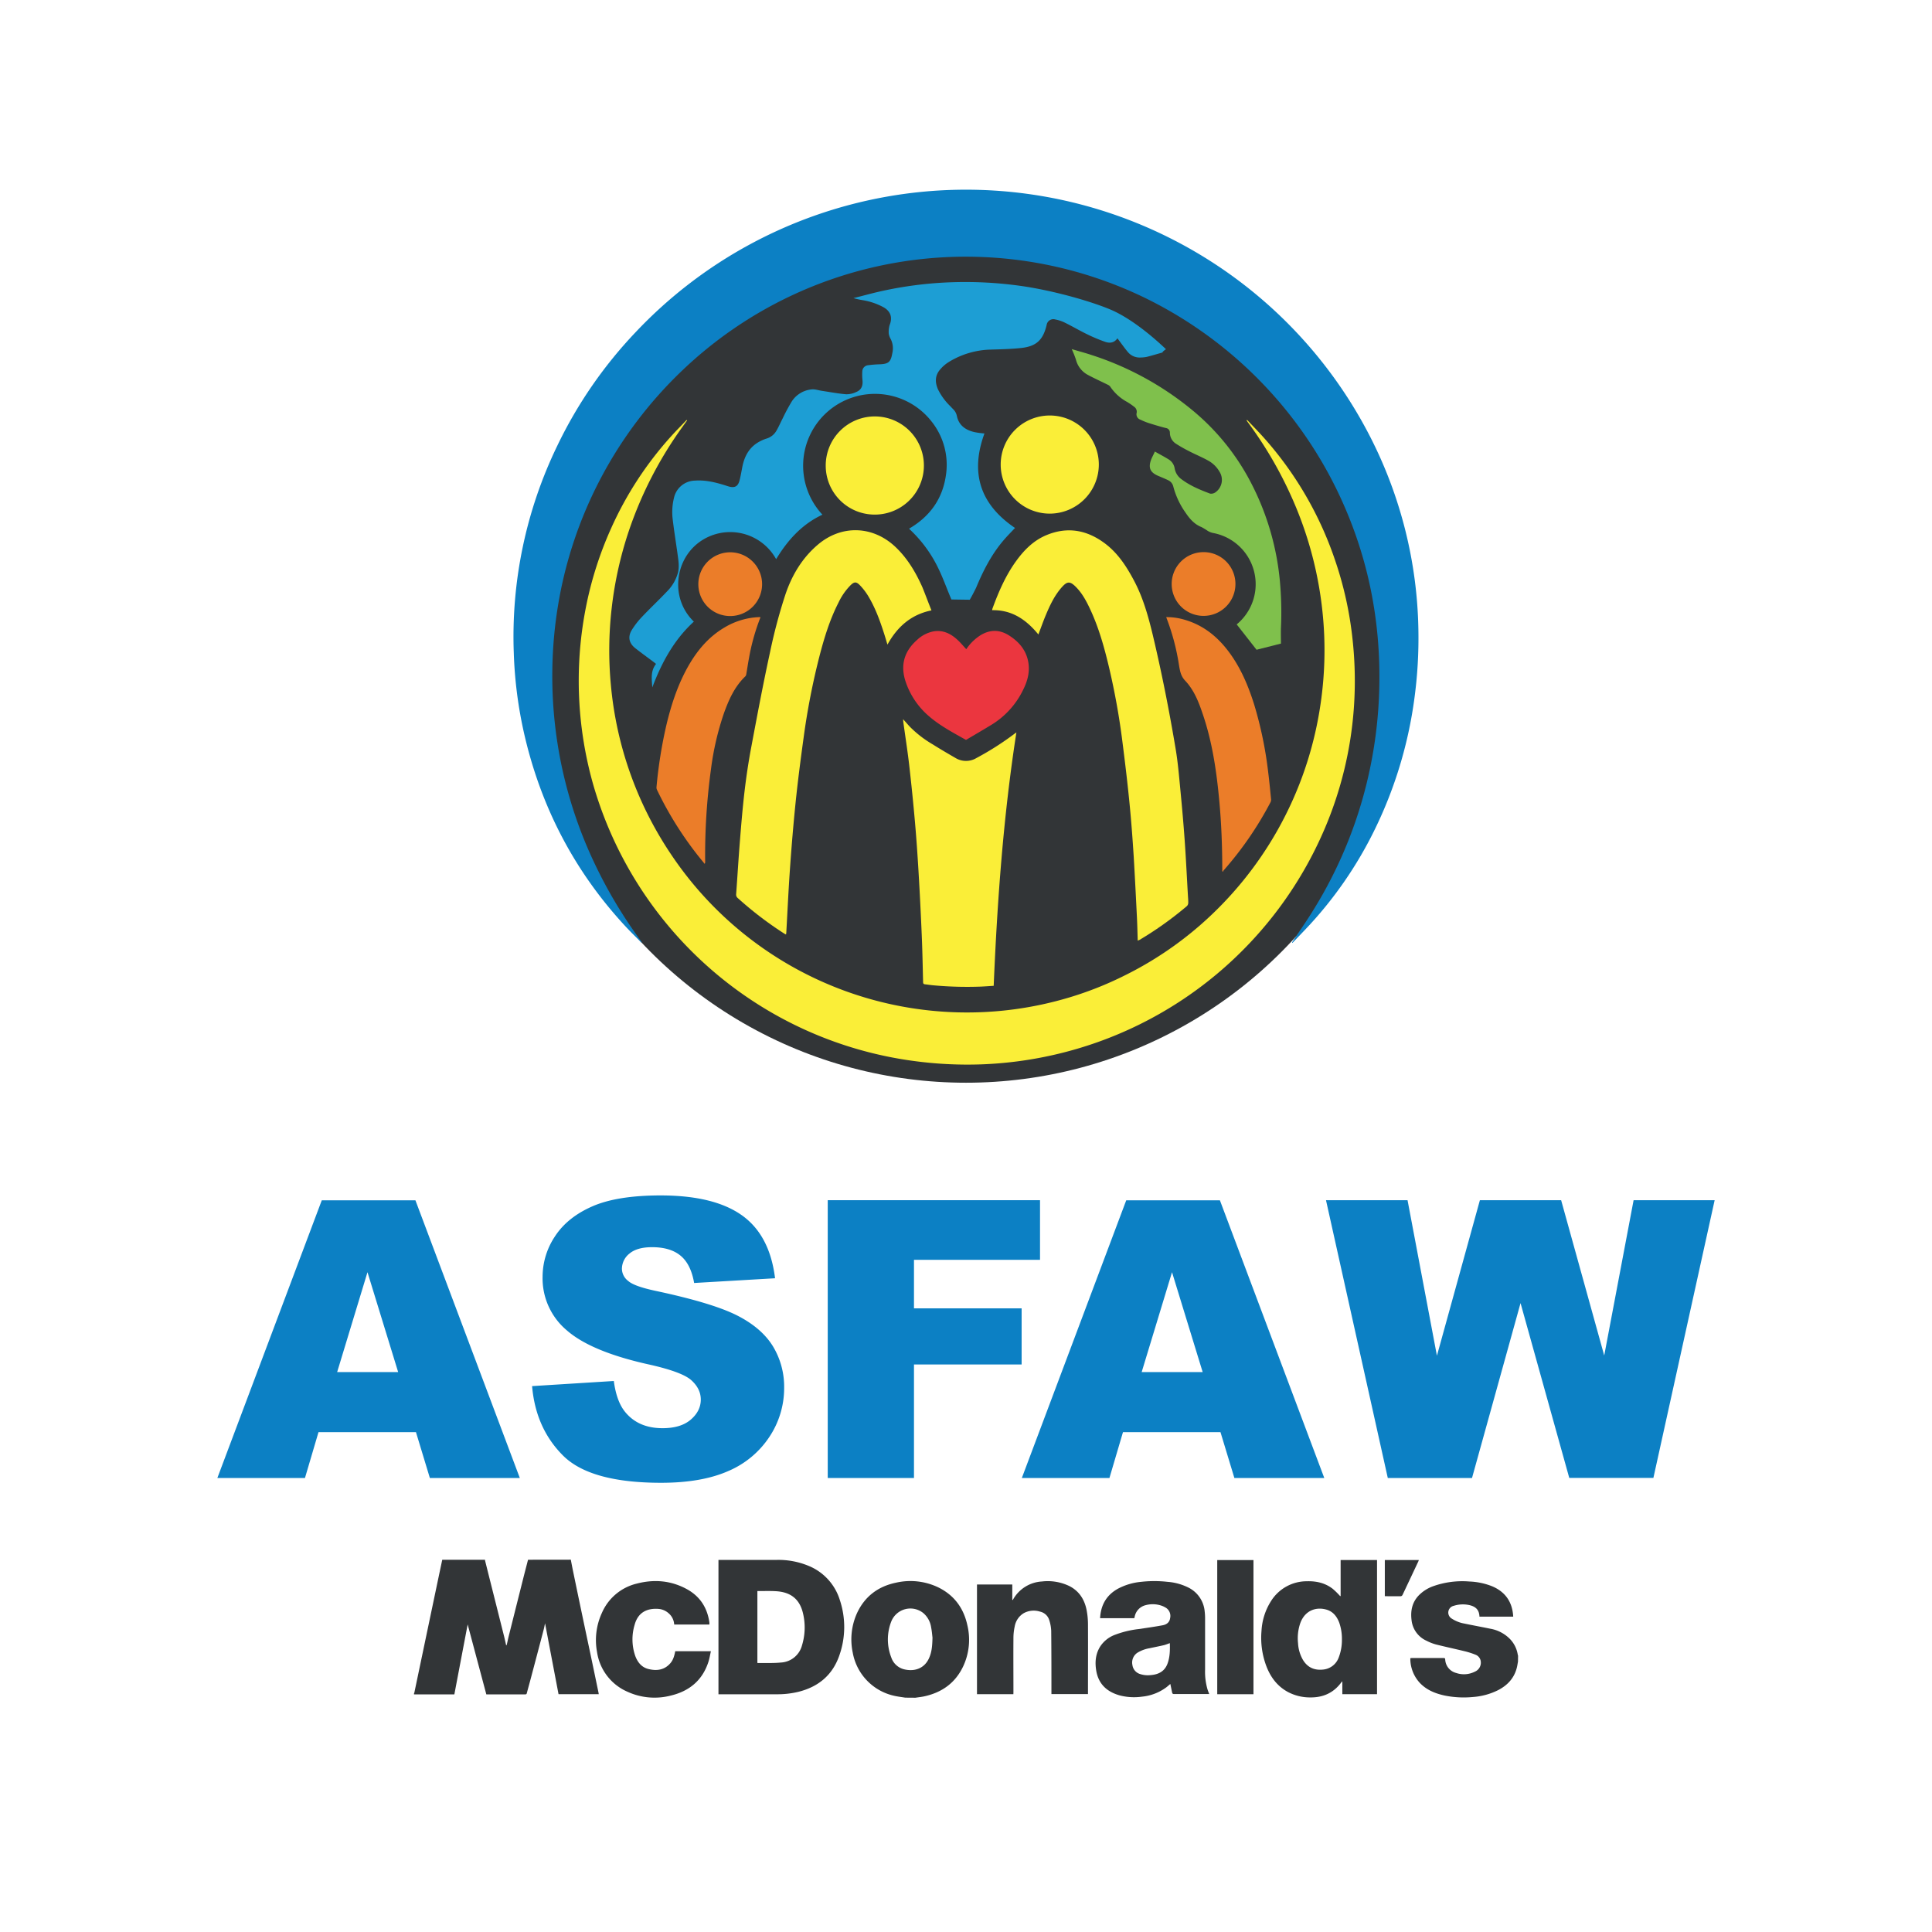
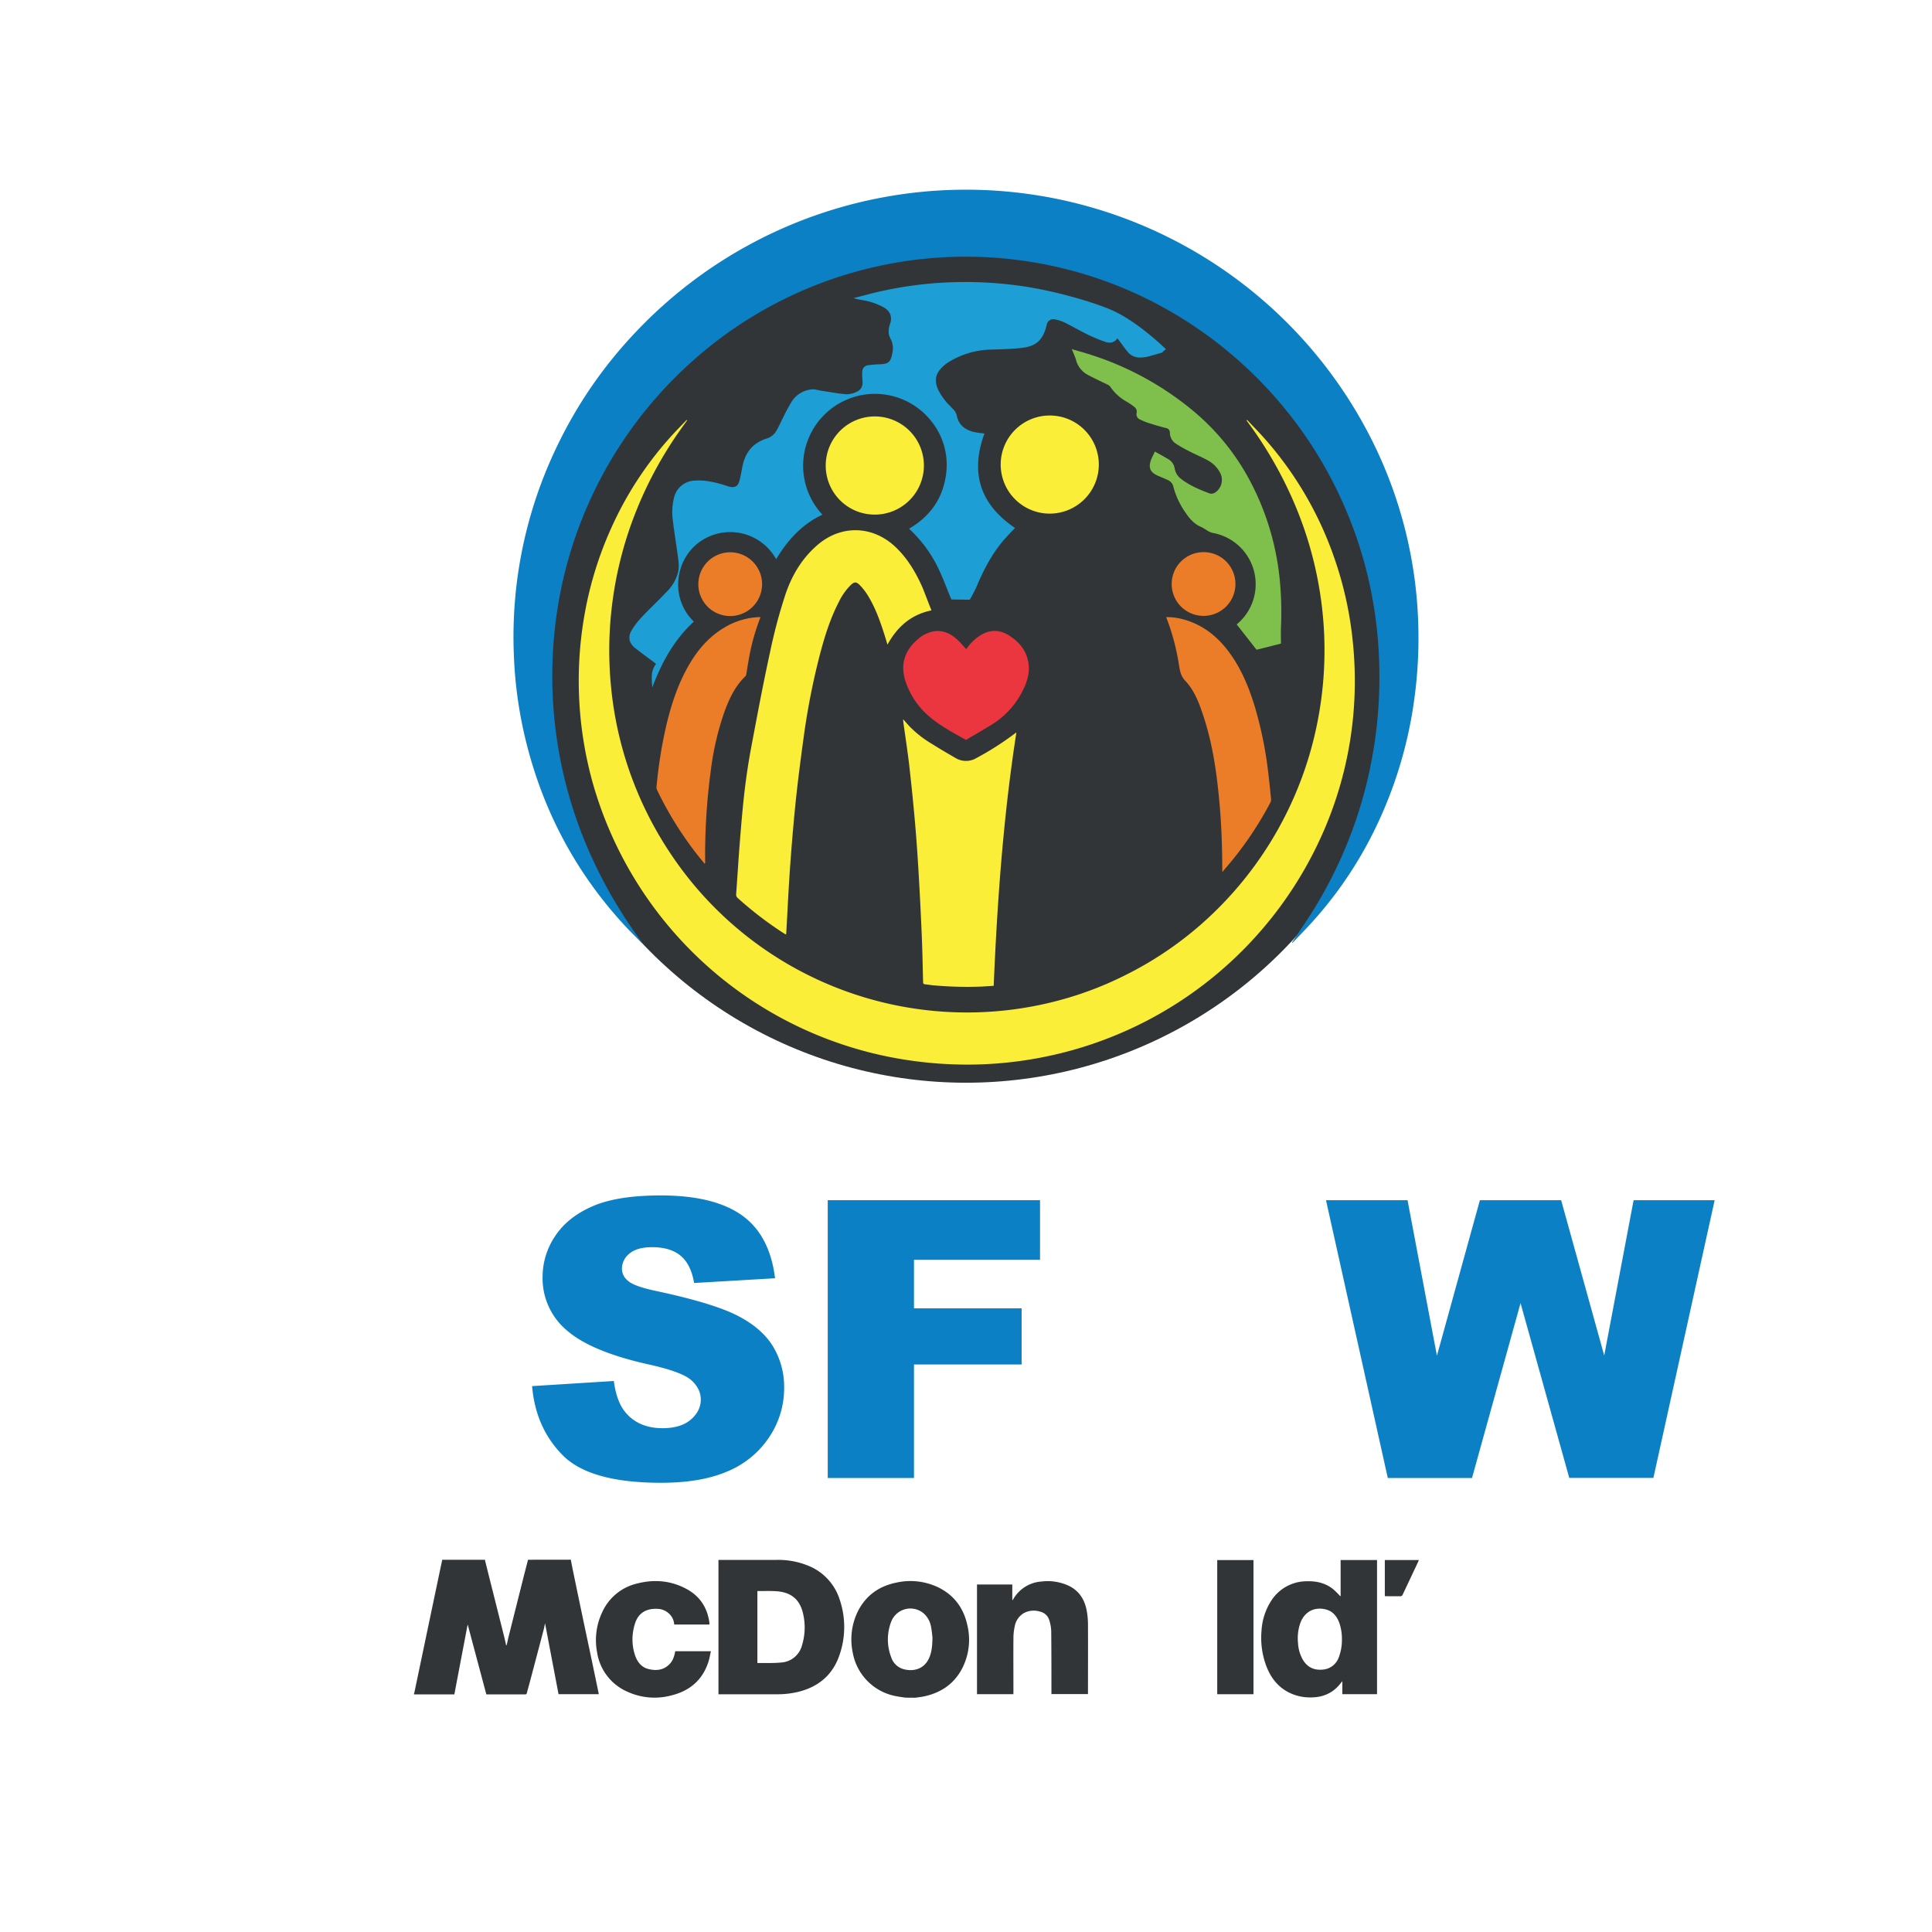
<svg xmlns="http://www.w3.org/2000/svg" id="Livello_1" data-name="Livello 1" viewBox="0 0 960 960">
  <defs>
    <style>.cls-1{fill:#0c80c4;}.cls-2{fill:#323537;}.cls-3{fill:#faee38;}.cls-4{fill:#1d9ed4;}.cls-5{fill:#7fc04c;}.cls-6{fill:#eb7d29;}.cls-7{fill:#eb363f;}</style>
  </defs>
-   <path class="cls-1" d="M206.69,711.63H158.26l-6.73,22.79H108l51.89-138h46.53l51.88,138H213.6Zm-8.85-29.85L182.6,632.15l-15.07,49.63Z" />
  <path class="cls-1" d="M264.39,688.75,305,686.21q1.32,9.88,5.37,15.06,6.58,8.38,18.83,8.39,9.13,0,14.08-4.29c3.3-2.85,4.94-6.17,4.94-9.93q0-5.37-4.7-9.61t-21.85-8q-28.06-6.32-40-16.77a33.7,33.7,0,0,1-12.06-26.65,36.21,36.21,0,0,1,6.17-20.1q6.17-9.46,18.55-14.88T328.24,594q26.46,0,40.35,9.84t16.53,31.32l-40.21,2.35q-1.61-9.32-6.73-13.56T324,619.72q-7.44,0-11.2,3.16a9.67,9.67,0,0,0-3.77,7.67,7.68,7.68,0,0,0,3.11,5.94q3,2.73,14.31,5.08,28,6,40.07,12.2t17.61,15.3a38.82,38.82,0,0,1,5.51,20.43A43.75,43.75,0,0,1,382.29,714a46,46,0,0,1-20.52,17q-13.18,5.79-33.25,5.79-35.22,0-48.78-13.56T264.39,688.75Z" />
  <path class="cls-1" d="M411.3,596.37H516.78V626H454.15v24.11h53.49V678H454.15v56.41H411.3Z" />
-   <path class="cls-1" d="M606.45,711.63H558l-6.73,22.79H507.74l51.88-138h46.54l51.87,138H613.36Zm-8.85-29.85-15.23-49.63-15.08,49.63Z" />
  <path class="cls-1" d="M658.88,596.37H699.4L714,673.65l21.35-77.28h40.37l21.41,77.18,14.6-77.18H852l-30.44,138H779.76L755.55,647.5l-24.12,86.92H689.59Z" />
  <path class="cls-2" d="M283.63,775c.41,2.1.8,4.2,1.24,6.29q4,19.35,8.11,38.68,2.24,10.6,4.44,21.22c0,.19.07.38.11.63h-20q-3.35-17.57-6.7-35.23c-.21,1-.38,2-.64,3q-3.32,12.66-6.68,25.3c-.57,2.15-1.18,4.29-1.74,6.44-.11.42-.27.59-.72.59H241.65l-9.27-34.75c-2.13,11.19-4.37,22.94-6.61,34.75H205.72v-.5a1.69,1.69,0,0,0,.17-.36q2.63-12.56,5.26-25.11l6.6-31.46c.66-3.15,1.34-6.3,2-9.45H241a3.68,3.68,0,0,0,.07.58l2,8q3.69,14.64,7.36,29.26c.39,1.57.73,3.16,1.09,4.74a1,1,0,0,0,.33-.54c.31-1.33.58-2.66.91-4q3.59-14.31,7.19-28.61c.79-3.15,1.62-6.29,2.43-9.44Z" />
  <path class="cls-2" d="M449.82,843.55c-1.7-.27-3.41-.47-5.09-.83a26.81,26.81,0,0,1-21-21.5,31.75,31.75,0,0,1,2.05-19.52c3.86-8.42,10.52-13.44,19.51-15.29a32,32,0,0,1,21,2.38c7.86,3.87,12.56,10.31,14.39,18.79A31.07,31.07,0,0,1,478.6,828c-3.91,8.26-10.56,13-19.41,14.92-1.44.3-2.9.45-4.35.67Zm13.53-29.84c-.14-1.11-.29-3.17-.69-5.18a11.52,11.52,0,0,0-3.75-6.9,10.22,10.22,0,0,0-16.07,4.15,24.48,24.48,0,0,0,0,17.71,9,9,0,0,0,6.8,6.07c4.85,1.05,9.76-.48,12.05-5.76C463,820.87,463.25,817.79,463.35,813.71Z" />
-   <path class="cls-2" d="M754.28,825.66c-.2,1-.33,2.09-.6,3.1-1.33,5.18-4.68,8.69-9.31,11.08a33.24,33.24,0,0,1-12.47,3.39,47.53,47.53,0,0,1-13.88-.69c-4.74-1-9.11-2.73-12.53-6.33a17.83,17.83,0,0,1-4.71-11.66c0-.19,0-.38,0-.62.23,0,.45-.06.66-.06,5.27,0,10.54,0,15.8,0,.51,0,.82,0,.87.68a7.27,7.27,0,0,0,5.46,6.74,12,12,0,0,0,9.25-.64,4.84,4.84,0,0,0,2.89-5.53,4.1,4.1,0,0,0-2.55-2.91,39.39,39.39,0,0,0-5.3-1.7c-4.77-1.17-9.58-2.19-14.35-3.39a23.66,23.66,0,0,1-4.64-1.82A12.69,12.69,0,0,1,701.39,805c-.56-4.55.26-8.71,3.49-12.16a18.9,18.9,0,0,1,7.4-4.71,43.19,43.19,0,0,1,17.83-2.29,34.14,34.14,0,0,1,11.37,2.39C748,791,751.43,796,751.89,803a1.73,1.73,0,0,1,0,.31H735.13c0-.42-.06-.83-.13-1.24-.46-2.66-2.32-3.89-4.71-4.46a14.9,14.9,0,0,0-7.92.31,3.45,3.45,0,0,0-2.71,3.72,3.51,3.51,0,0,0,1.78,2.68,16.67,16.67,0,0,0,6.25,2.43c4.24.89,8.51,1.66,12.76,2.54a18,18,0,0,1,9.72,5,14.39,14.39,0,0,1,4,7.93,2.47,2.47,0,0,0,.15.46Z" />
  <path class="cls-2" d="M357,775.11h28.94a39.09,39.09,0,0,1,15.95,3,26.87,26.87,0,0,1,15.44,17,42.35,42.35,0,0,1-.35,27.7c-3.42,9.7-10.52,15.46-20.41,17.88a44.18,44.18,0,0,1-10.75,1.18H357Zm19.34,51.16c.1,0,.15.08.2.08,3.84-.06,7.7.13,11.51-.25a11.44,11.44,0,0,0,10.45-8.51,30.31,30.31,0,0,0,.57-15.67c-1.54-7-5.81-10.65-12.95-11.22-2.85-.22-5.73-.1-8.6-.13h-1.18Z" />
  <path class="cls-2" d="M666.15,793V775.16h18.09v66.66H667v-6.39a8.21,8.21,0,0,0-.61.67c-3.8,5.09-8.95,7.39-15.23,7.34A23.54,23.54,0,0,1,640,840.76c-5.18-2.79-8.51-7.16-10.63-12.53a39.85,39.85,0,0,1-2.53-17.93,30.53,30.53,0,0,1,4.75-14.77,20.94,20.94,0,0,1,17.72-9.81c4.69-.15,9.09.81,12.88,3.73a36.9,36.9,0,0,1,3.13,3c.21.2.39.44.59.67Zm.64,21.53a24.22,24.22,0,0,0-1.29-8.13c-1.14-3.05-3-5.54-6.19-6.53-5.21-1.59-10.83.22-13.19,6.61a23,23,0,0,0-1.13,10,18.47,18.47,0,0,0,2.49,8.4c2.29,3.71,5.66,5.18,9.93,4.72a9.13,9.13,0,0,0,7.79-6A24.12,24.12,0,0,0,666.79,814.57Z" />
-   <path class="cls-2" d="M563.63,804.06h-17c.35-6.55,3.18-11.54,9-14.71A30.77,30.77,0,0,1,567.08,786a58.26,58.26,0,0,1,13,0,27.82,27.82,0,0,1,11.06,3.18,14.67,14.67,0,0,1,7.46,11.53,29.82,29.82,0,0,1,.2,3.66c0,8.42,0,16.83,0,25.25a31.38,31.38,0,0,0,1.3,10.14c.23.65.49,1.29.76,2-.24,0-.45,0-.65,0-5.6,0-11.2,0-16.8,0-.64,0-.91-.22-1-.79-.28-1.38-.57-2.76-.88-4.22-.65.55-1.28,1.12-1.95,1.64a24.2,24.2,0,0,1-12.15,4.67,28.31,28.31,0,0,1-11.18-.66c-6.26-1.79-10.42-5.64-11.53-12.23-.71-4.21-.38-8.34,2-12.09a14.93,14.93,0,0,1,7.2-5.72,48.65,48.65,0,0,1,11.88-2.89c4-.59,7.92-1.14,11.86-1.87,2.34-.43,3.53-1.73,3.77-3.58a4.8,4.8,0,0,0-2.57-5.39,8.86,8.86,0,0,0-1.75-.79,13.54,13.54,0,0,0-8-.2,7.29,7.29,0,0,0-5.26,5.52l-.12.49C563.71,803.87,563.67,803.94,563.63,804.06Zm17.66,12.41c-1.06.36-2,.76-2.94,1-2.36.55-4.73,1-7.09,1.52a16.83,16.83,0,0,0-6.13,2.27,5.85,5.85,0,0,0-2.44,6.08,5.42,5.42,0,0,0,3.79,4.47,12.24,12.24,0,0,0,5.27.54c3.9-.29,7-1.88,8.4-5.76C581.35,823.33,581.38,819.94,581.29,816.47Z" />
  <path class="cls-2" d="M503.54,841.83H485.46V787.32H503v7.56l.28.19a3.22,3.22,0,0,1,.23-.5,17.6,17.6,0,0,1,14.2-8.74,24.77,24.77,0,0,1,13.72,2.31c4.83,2.49,7.46,6.66,8.49,11.85a37.75,37.75,0,0,1,.69,7c.06,11.34,0,22.68,0,34v.78H522.45v-1.1c0-10.08,0-20.17-.11-30.25a19.69,19.69,0,0,0-1-5.46,6.09,6.09,0,0,0-4.55-4.15,10.33,10.33,0,0,0-8.16.8,9.59,9.59,0,0,0-4.43,6.6,26.51,26.51,0,0,0-.63,5.54c-.07,9,0,18,0,27Z" />
  <path class="cls-2" d="M335.52,820.47h17.73c-.41,1.78-.68,3.53-1.21,5.2-2.94,9.22-9.46,14.62-18.65,16.83a32.23,32.23,0,0,1-21.62-1.89,25.54,25.54,0,0,1-15.1-19.7,32.27,32.27,0,0,1,2.39-19.42,25.31,25.31,0,0,1,17.4-14.62c8.62-2.23,17-1.54,24.91,2.81,6.47,3.57,10.1,9.21,11.12,16.53a4.87,4.87,0,0,1,0,.66,2.43,2.43,0,0,1,0,.36H335a7.89,7.89,0,0,0-2.7-5.55,8.57,8.57,0,0,0-5.12-2.23c-5.74-.42-10.17,1.8-11.82,7.85a25.06,25.06,0,0,0,.24,15.37c1.16,3.24,3.19,5.84,6.68,6.67,4.06,1,7.88.5,10.82-2.9C334.27,825.09,335,823.34,335.52,820.47Z" />
  <path class="cls-2" d="M622.84,841.85h-18V775.19h18Z" />
  <path class="cls-2" d="M688.11,793.1V775.18H705a5.39,5.39,0,0,1-.24.68q-3.91,8.32-7.85,16.65a1.17,1.17,0,0,1-.8.64c-2.53.05-5.06,0-7.6,0A2.9,2.9,0,0,1,688.11,793.1Z" />
  <circle class="cls-2" cx="480" cy="316.6" r="221.4" />
  <path class="cls-1" d="M642,468.27c3.32-5,6.75-9.89,9.93-15a217.34,217.34,0,0,0,29.23-73.42,220.32,220.32,0,0,0,4.18-37.47c.92-34.76-5.93-67.86-21.17-99.16A207.12,207.12,0,0,0,570,148.54a203.81,203.81,0,0,0-177.31-1.39A204.6,204.6,0,0,0,339,184.09a207.95,207.95,0,0,0-61.73,116.83,213.43,213.43,0,0,0-2.81,31.53,216.51,216.51,0,0,0,21,96.61,232.24,232.24,0,0,0,22.72,38.09q.33.45.63.9a2.22,2.22,0,0,1,.06.47c-2.73-2.77-5.38-5.31-7.87-8-25.54-27.44-42.23-59.55-50.56-96a211.53,211.53,0,0,1-5.14-40,217.57,217.57,0,0,1,21.55-102.9,219.93,219.93,0,0,1,39.07-56.64,225.67,225.67,0,0,1,364.78,51.79,218.17,218.17,0,0,1,24.09,96.14,222.91,222.91,0,0,1-2,34.26,212.15,212.15,0,0,1-19.45,64.54A198.08,198.08,0,0,1,648.47,462q-3.13,3.29-6.29,6.55Z" />
  <path class="cls-3" d="M619.69,208.66c2.82,3,5.71,5.92,8.45,9a176,176,0,0,1,35.24,60.67A179.81,179.81,0,0,1,672,317a190.26,190.26,0,0,1,.7,35.15A186.52,186.52,0,0,1,658,412.31,192.78,192.78,0,0,1,523.66,524.15a194.18,194.18,0,0,1-36.41,4.74,199.18,199.18,0,0,1-33.55-1.74A192.24,192.24,0,0,1,294.52,389a188.82,188.82,0,0,1-3.68-85.71,180.2,180.2,0,0,1,12.76-40.64A174.4,174.4,0,0,1,334,216.21c2.34-2.56,4.78-5,7.17-7.53l.26.2c-.81,1.13-1.63,2.25-2.43,3.38a195.1,195.1,0,0,0-26.51,51.48,187.28,187.28,0,0,0-8.57,38.65,183.41,183.41,0,0,0-.37,38.06,179.77,179.77,0,0,0,30,84.24,176.9,176.9,0,0,0,197.83,70.92,170.71,170.71,0,0,0,27.35-10.85A175.45,175.45,0,0,0,597,459.14,179.93,179.93,0,0,0,655,356.9a184.08,184.08,0,0,0,3-40.85,186.31,186.31,0,0,0-13.44-62.56,199.16,199.16,0,0,0-24.23-43.3l-.92-1.27Z" />
  <path class="cls-4" d="M504.36,262.34c-2,2.12-4.18,4.3-6.16,6.68-5.76,6.91-9.78,14.83-13.2,23.09-1,2-2,3.95-3.13,5.9l-9.11-.13c-2-4.57-3.91-10-6.06-14.52A65,65,0,0,0,452,263a2.79,2.79,0,0,1-.25-.33c10.08-5.88,16.41-14.45,18.19-26a34.56,34.56,0,0,0-7.09-27.29,35.69,35.69,0,1,0-54.19,46.36c-10.18,4.75-17.3,12.68-23,22.11a26.08,26.08,0,0,0-38.33-8.35c-12.13,9-14.37,27.93-2.56,39.38-9.84,9-16,20.38-20.65,32.71-.22-4-1-8.05,1.86-11.69-.36-.29-.71-.6-1.09-.88-3.07-2.31-6.19-4.55-9.21-6.93s-3.86-5.46-1.83-8.91a39.48,39.48,0,0,1,5.26-6.78c4-4.24,8.27-8.22,12.27-12.46a20.94,20.94,0,0,0,5.54-9.56c.68-2.94.19-5.88-.21-8.8-.78-5.69-1.71-11.36-2.39-17.06a29.45,29.45,0,0,1,.57-11.1,10.92,10.92,0,0,1,10.44-8.61c4.85-.35,9.49.69,14.08,2.07.89.26,1.77.58,2.66.84,3,.86,4.61,0,5.39-2.95.62-2.34,1-4.75,1.47-7.13,1.12-5.3,3.61-9.68,8.59-12.29a19.14,19.14,0,0,1,3.23-1.38,8.41,8.41,0,0,0,5-3.86c1.18-2,2.1-4.19,3.18-6.26a94.13,94.13,0,0,1,4.59-8.52,13.25,13.25,0,0,1,9.7-5.83c1.69-.21,3.49.46,5.25.72,4,.59,8,1.36,12,1.69a11.17,11.17,0,0,0,5-1.13c2.47-1,3.35-3,3.1-5.72a27,27,0,0,1-.1-4.58,3.18,3.18,0,0,1,2.89-3,53.9,53.9,0,0,1,5.68-.46c4.44-.17,5.57-1.1,6.34-5.5a10.29,10.29,0,0,0-.76-7,7.79,7.79,0,0,1-1-2.72,12.14,12.14,0,0,1,.19-3.29c.14-.87.55-1.69.74-2.56.69-3.19-.59-5.51-3.3-7.15a32.68,32.68,0,0,0-10.73-3.67,39.05,39.05,0,0,1-4.44-1c4.14-1,8.26-2.17,12.42-3.13a190.74,190.74,0,0,1,37.26-4.78A197.57,197.57,0,0,1,506.75,142c15.37,2.11,34,7.25,44.72,11.68,9.63,4,20.19,12.51,27.86,19.8.09.08-1.9,1.28-1.65,1.66-2.69.76-5.25,1.53-7.85,2.19a15.84,15.84,0,0,1-3,.31,7.62,7.62,0,0,1-6.53-2.87c-1.31-1.55-2.47-3.21-3.69-4.83-.43-.57-.86-1.16-1.36-1.84-1.57,2.29-3.82,2.52-6,1.79A82.13,82.13,0,0,1,540,166c-3.78-1.84-7.42-4-11.19-5.83a18.76,18.76,0,0,0-4.48-1.44,3.36,3.36,0,0,0-4.26,2.76c-1.76,7.4-5.06,10.59-12.62,11.42-5.14.56-10.34.65-15.51.81a41.68,41.68,0,0,0-20.45,6.13,18.18,18.18,0,0,0-4.6,4.06c-2.38,2.94-2.27,6.28-.78,9.62a30.19,30.19,0,0,0,6.07,8.29c.47.5.94,1,1.42,1.49a6.45,6.45,0,0,1,1.87,3.41c1,4.72,4.4,7,8.76,8a43.3,43.3,0,0,0,4.94.67Q478.37,244.8,504.36,262.34Z" />
-   <path class="cls-3" d="M565.32,467.42c-.12-3.92-.19-7.71-.38-11.49-.49-10-1-20.05-1.59-30.06-.56-8.8-1.2-17.6-2.07-26.38-1-10.3-2.24-20.59-3.55-30.87a352.43,352.43,0,0,0-6.6-36.76c-2.4-10.16-5.19-20.21-9.69-29.69-1.86-3.92-3.94-7.71-7.1-10.79-2.63-2.57-4.06-2.54-6.54.2-3.79,4.18-6.12,9.21-8.26,14.33-1.27,3.06-2.36,6.19-3.57,9.36C510.05,308.06,503,303,493,303.2a4.47,4.47,0,0,1,.09-.64c3.1-8.5,6.67-16.77,12.06-24.11,3.91-5.34,8.53-9.91,14.72-12.51,10.63-4.46,20.45-2.57,29.43,4.29,6.34,4.85,10.56,11.41,14.24,18.37,4.47,8.45,7,17.52,9.23,26.75,4.48,18.85,8.24,37.85,11.43,56.95,1.13,6.78,1.69,13.66,2.35,20.5.81,8.34,1.54,16.68,2.13,25,.63,9,1.07,18.09,1.59,27.14.07,1.25.2,2.51.16,3.75a2.29,2.29,0,0,1-.66,1.53A172.52,172.52,0,0,1,566.27,467C566,467.11,565.72,467.23,565.32,467.42Z" />
  <path class="cls-3" d="M462.84,303.3c-10.21,2.08-17,8.2-21.87,17-.59-1.94-1.11-3.74-1.68-5.52-2.09-6.51-4.43-12.94-8-18.8a30.75,30.75,0,0,0-3.84-5c-2-2.12-3-2-5,0a31.31,31.31,0,0,0-5.81,8.46c-4.34,8.48-7.1,17.52-9.47,26.69a352.68,352.68,0,0,0-7.85,40.35c-1.48,10.78-2.89,21.58-4,32.4s-2,21.68-2.77,32.53c-.75,10.66-1.24,21.33-1.84,32,0,.28-.08.55-.14.92a6.39,6.39,0,0,1-.68-.31,177,177,0,0,1-23.24-17.73,2.18,2.18,0,0,1-.86-2c.65-8.88,1.17-17.77,1.89-26.64.66-8.27,1.35-16.54,2.32-24.78.83-7,1.87-14,3.18-21,3-16,6-32,9.49-48a265.52,265.52,0,0,1,7.59-28.45c3.2-9.54,8.34-18.19,16.19-24.83,11.81-10,27.43-9.39,38.62,1.3,5.94,5.67,10,12.58,13.3,20C459.9,295.66,461.29,299.46,462.84,303.3Z" />
  <path class="cls-3" d="M448.75,357.36c1.21,1.36,2.19,2.49,3.19,3.58a54.47,54.47,0,0,0,11.48,8.91c3.69,2.33,7.47,4.53,11.25,6.72a10.08,10.08,0,0,0,10.52.09,145.51,145.51,0,0,0,19.21-12.28c.12-.1.26-.18.64-.43-6.5,41.83-9.5,83.74-11.28,125.9-2.2.13-4.32.3-6.45.39a184.73,184.73,0,0,1-23.29-.62c-1.45-.12-2.89-.36-4.34-.52-.71-.07-1-.33-1-1.13-.19-7.68-.33-15.37-.66-23.06q-.66-15.77-1.59-31.51c-.49-8.33-1.06-16.64-1.79-24.95q-1.23-14-2.82-27.9c-.84-7.35-2-14.68-3-22C448.81,358.26,448.8,358,448.75,357.36Z" />
  <path class="cls-5" d="M573.86,224.38c2.42,1.37,4.67,2.55,6.83,3.89a6.41,6.41,0,0,1,3,4.52,8.4,8.4,0,0,0,3.45,5.39c4.29,3.22,9.2,5.23,14.16,7.1a3.66,3.66,0,0,0,2.77-.74A7.56,7.56,0,0,0,606,234.45a14.61,14.61,0,0,0-5.75-5.63c-3-1.68-6.26-3-9.34-4.6a70.39,70.39,0,0,1-6.81-3.89,6.51,6.51,0,0,1-2.79-5.3,2.27,2.27,0,0,0-2-2.34c-3-.76-5.92-1.65-8.84-2.58a32.36,32.36,0,0,1-3.8-1.58,2.8,2.8,0,0,1-1.87-3.38,3,3,0,0,0-1.32-3.08,30.37,30.37,0,0,0-3.39-2.33,23.63,23.63,0,0,1-8.46-7.68,3,3,0,0,0-1.22-.9c-3.36-1.68-6.79-3.21-10.08-5a11.82,11.82,0,0,1-5.72-7.52,49.73,49.73,0,0,0-2.07-5.17c3.35,1,6.74,1.89,10.06,3a151.77,151.77,0,0,1,50.86,28.17,115.46,115.46,0,0,1,28.33,35.59,132.38,132.38,0,0,1,14.14,48.12,168.06,168.06,0,0,1,.57,23.53c-.1,2.7,0,5.41,0,7.91l-12.13,3.07-9.86-12.6a25.88,25.88,0,0,0-12-45.47,8.76,8.76,0,0,1-2.39-1A30.12,30.12,0,0,0,597,261.9c-3.45-1.37-5.77-4-7.75-6.93A40.21,40.21,0,0,1,583,241.74a4.58,4.58,0,0,0-2.63-3.16c-1.49-.72-3-1.33-4.57-2-4.35-1.77-5.4-4.14-3.68-8.54C572.61,226.93,573.19,225.83,573.86,224.38Z" />
  <path class="cls-6" d="M579.5,306.65a30.72,30.72,0,0,1,9.23,1.33c9,2.63,15.92,8.11,21.51,15.45,6.14,8.06,10,17.23,13,26.82a193.12,193.12,0,0,1,6.89,33.22c.57,4.54,1,9.09,1.46,13.64a2.85,2.85,0,0,1-.27,1.5A171.45,171.45,0,0,1,608,432.51a2.2,2.2,0,0,0-.29.66l-.37-.26c0-.22,0-.44,0-.67,0-11.3-.41-22.58-1.44-33.83-1.35-14.77-3.43-29.42-8.24-43.53-2-6-4.35-12-8.74-16.64-2.26-2.39-2.62-5-3.1-7.84a112.45,112.45,0,0,0-6.13-23.17A5.54,5.54,0,0,1,579.5,306.65Z" />
  <path class="cls-6" d="M377.89,306.68a106.2,106.2,0,0,0-5.74,20.43c-.49,2.63-.87,5.27-1.33,7.9a2,2,0,0,1-.46,1.05c-5.34,5.11-8.24,11.64-10.67,18.42A140.13,140.13,0,0,0,353.31,382a315.05,315.05,0,0,0-2.92,46.24,1.73,1.73,0,0,1-.25,1c-1.15-1.42-2.32-2.84-3.46-4.28a174.21,174.21,0,0,1-20.17-32.39,2.75,2.75,0,0,1-.31-1.37,227.68,227.68,0,0,1,5-31.25c2.48-10.29,5.79-20.3,11.13-29.52,4.42-7.61,10-14.13,17.68-18.64a36.16,36.16,0,0,1,17.14-5.15C377.35,306.63,377.55,306.66,377.89,306.68Z" />
  <path class="cls-7" d="M480.14,322.58a24.12,24.12,0,0,1,7.07-6.94c4.66-2.83,9.36-2.88,14,0,5,3.12,8.66,7.32,9.73,13.3.86,4.76-.3,9.25-2.4,13.51A41.42,41.42,0,0,1,492.89,360c-4,2.45-8.85,5.27-12.89,7.66h0c-6.11-3.43-12.86-7-18.19-11.6a38.73,38.73,0,0,1-11.89-17.59c-2.6-8.05-.58-14.9,5.75-20.48a16.43,16.43,0,0,1,8.3-4.28c4.47-.71,8.19,1,11.42,3.88C477.1,319.09,478.56,320.89,480.14,322.58Z" />
  <path class="cls-3" d="M521.64,255.22A24.38,24.38,0,1,1,546,230.79,24.43,24.43,0,0,1,521.64,255.22Z" />
  <path class="cls-3" d="M410.3,231.23a24.39,24.39,0,1,1,23.62,24.46A24.3,24.3,0,0,1,410.3,231.23Z" />
  <path class="cls-6" d="M347,290.2a15.84,15.84,0,1,1,15.74,15.91A15.81,15.81,0,0,1,347,290.2Z" />
  <path class="cls-6" d="M613.88,290.27A15.84,15.84,0,1,1,598,274.35,15.8,15.8,0,0,1,613.88,290.27Z" />
</svg>